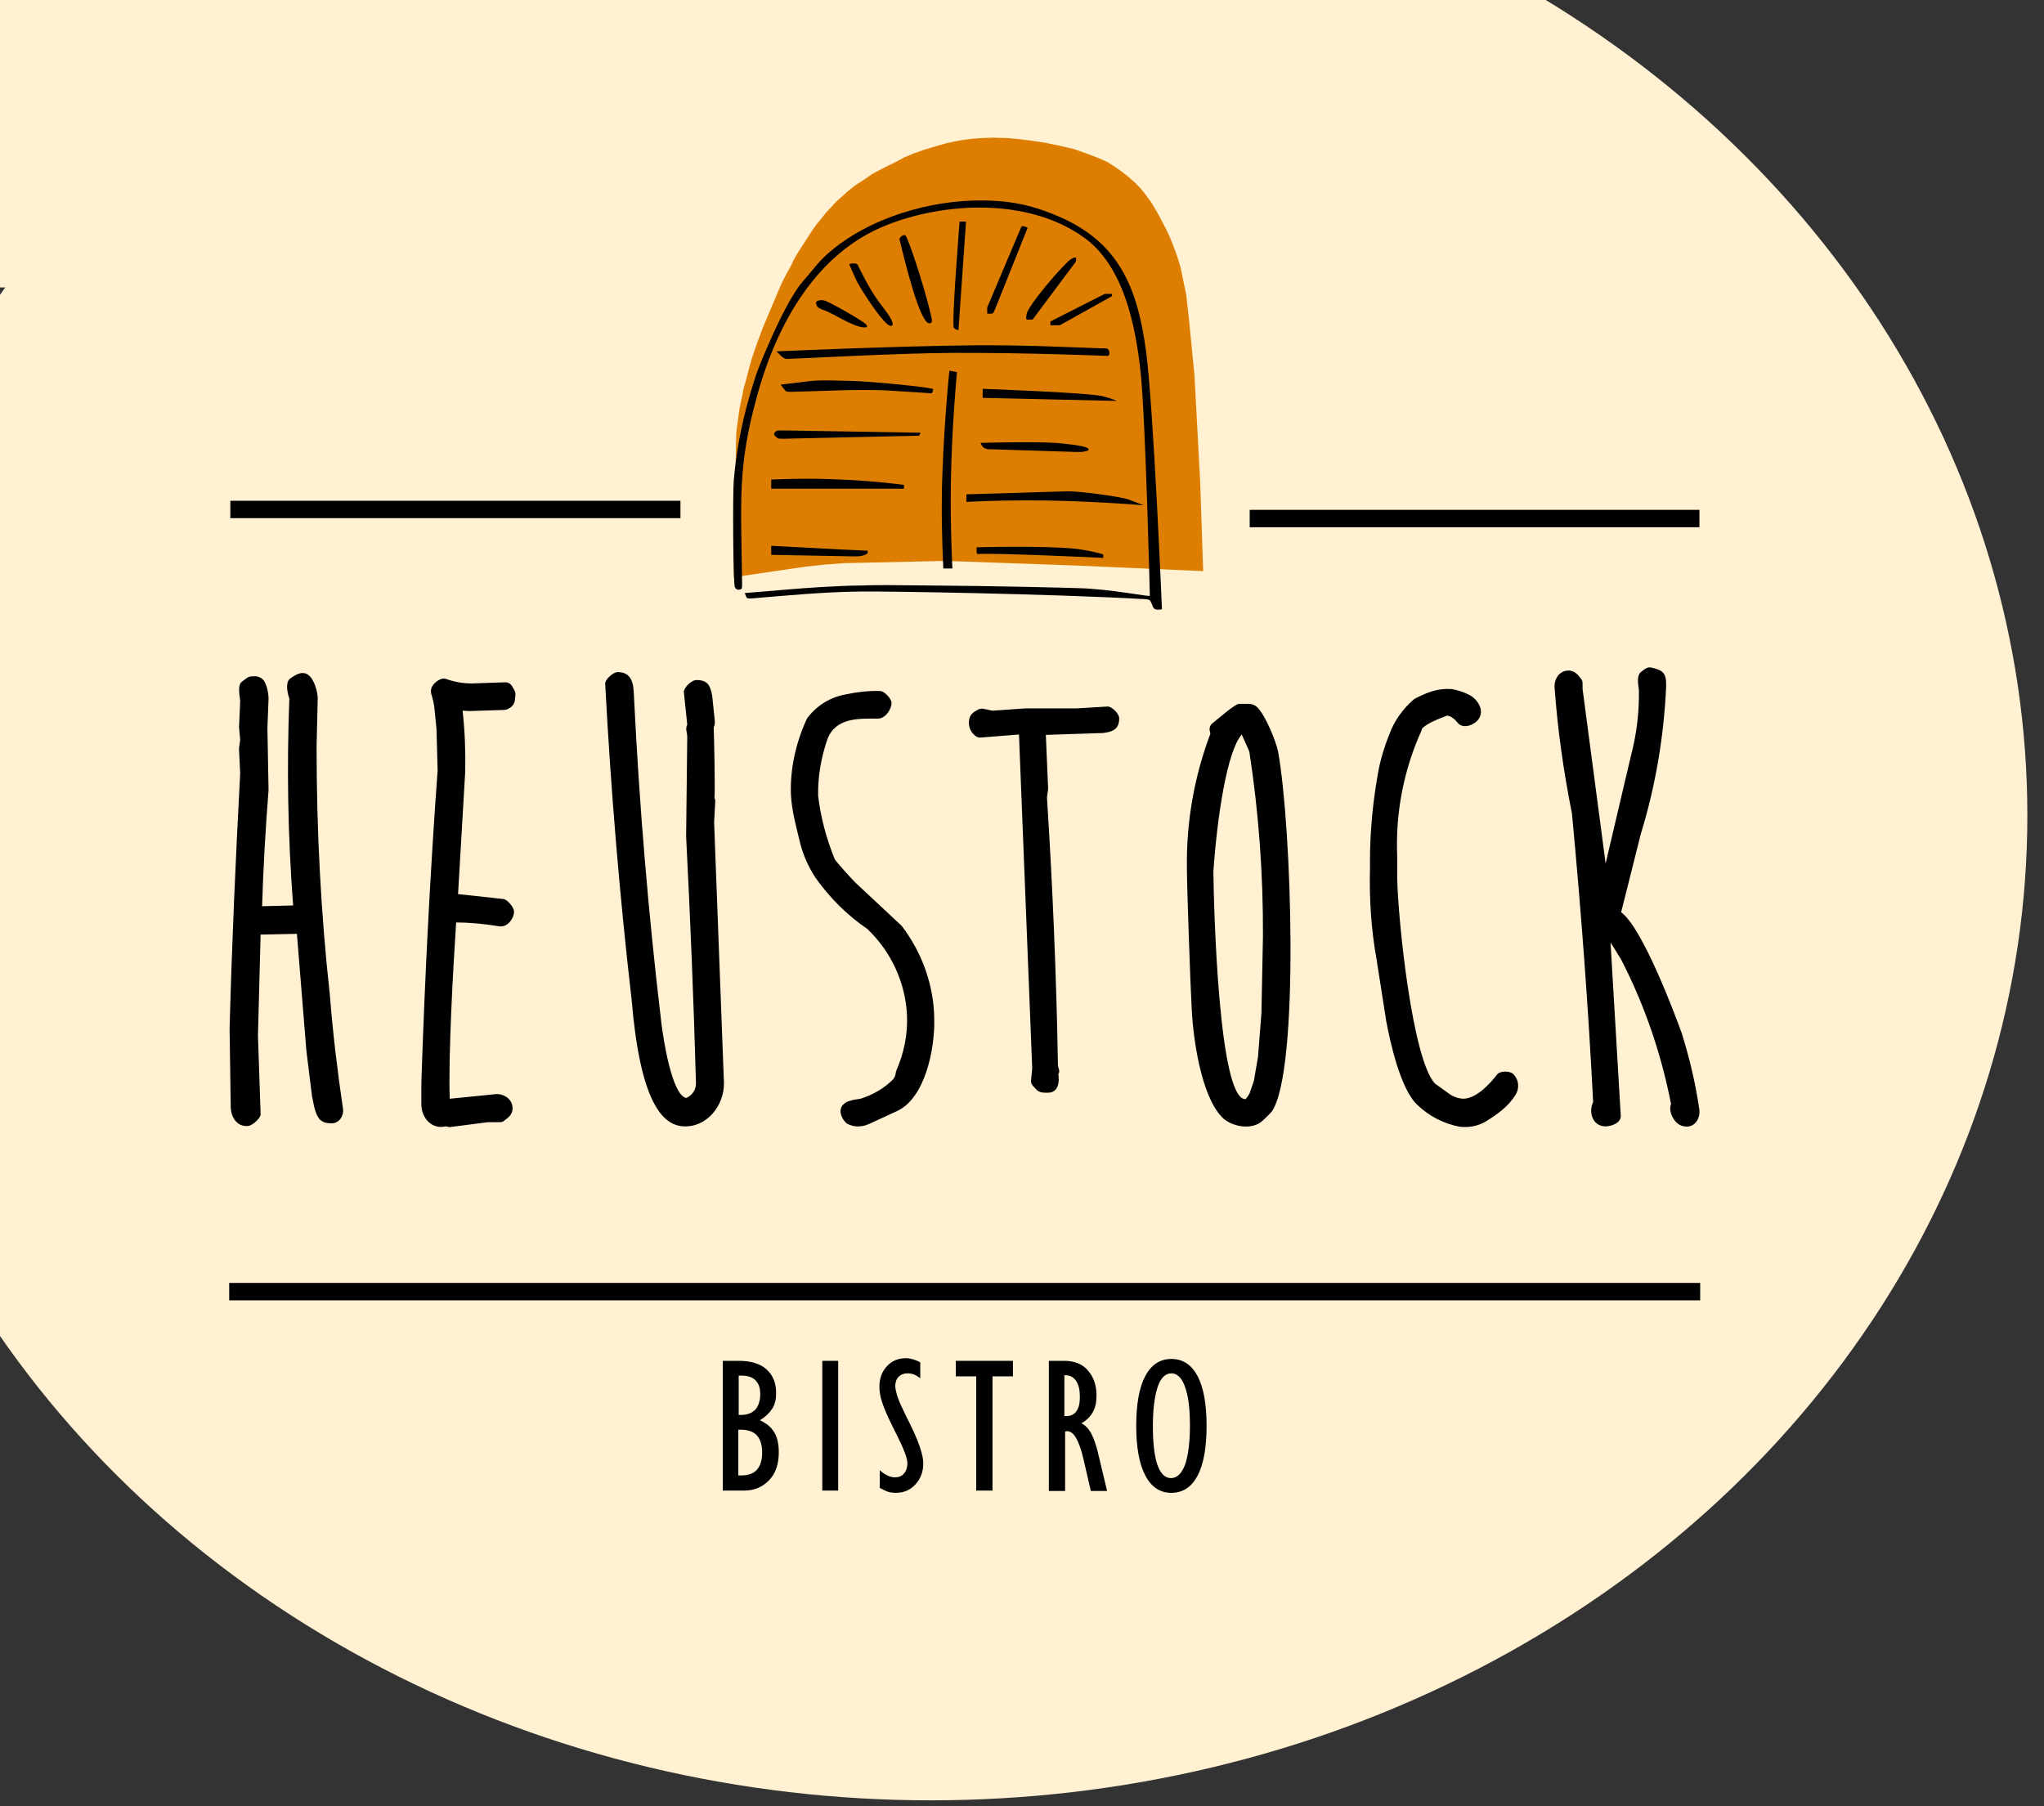
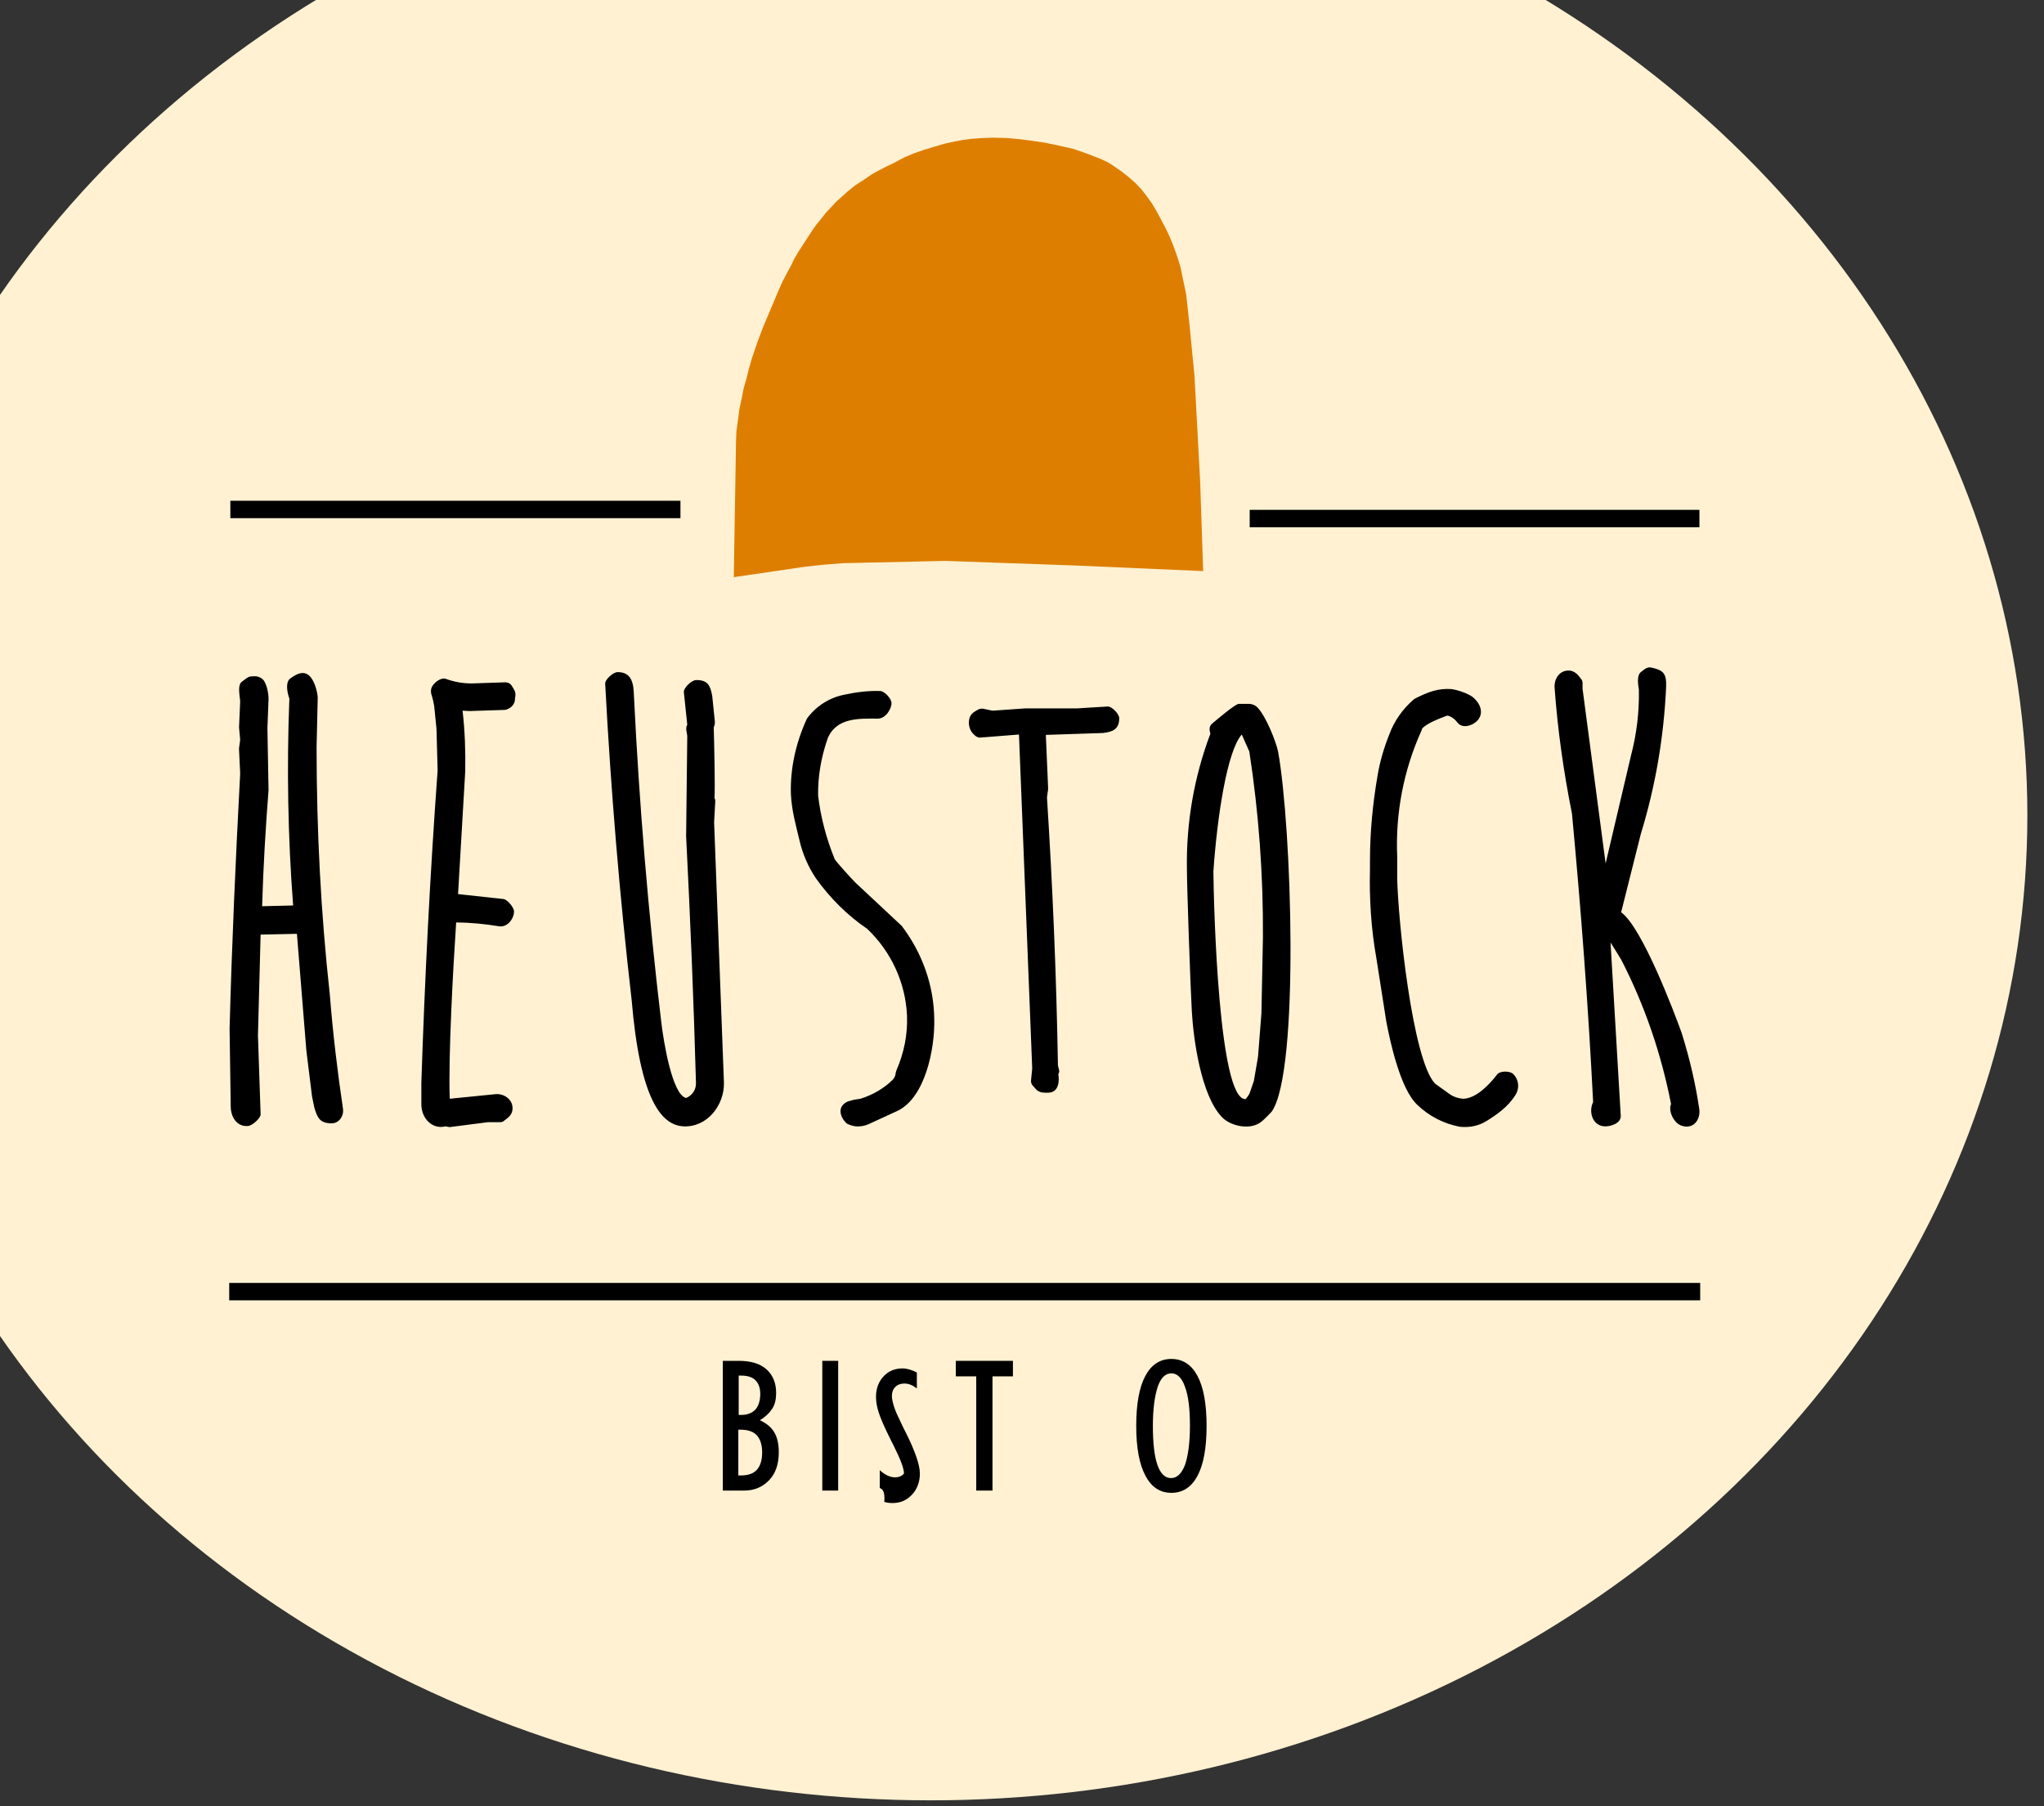
<svg xmlns="http://www.w3.org/2000/svg" version="1.1" id="Ebene_1" x="0px" y="0px" viewBox="0 0 540.4 477.5" style="enable-background:new 0 0 540.4 477.5;" xml:space="preserve">
  <rect x="0" y="0" width="540.4" height="477.5" fill="#333333" stroke="none" />
  <style type="text/css">
	.st0{fill-rule:evenodd;clip-rule:evenodd;fill:#FFF1D2;}
	.st1{fill-rule:evenodd;clip-rule:evenodd;}
	.st2{fill-rule:evenodd;clip-rule:evenodd;fill:#DE7E00;}
</style>
  <ellipse class="st0" cx="246.1" cy="215.6" rx="289.9" ry="260.4" />
  <g>
    <path class="st1" d="M320.8,230.4c1-14.4,3.6-31.8,7.5-36.2l2,4.5c2.5,16.2,3.7,32.7,3.6,49.1l-0.4,20.1l-0.9,11.5l-1.1,6.4   l-1.1,3.2c-0.1,0.3-0.9,1.5-1.1,1.6C322.2,290.9,320.9,240,320.8,230.4z M433.3,182.4c0.1,5.9-0.6,11.7-2.1,17.4l-6.7,28.5   l-6.1-46.2v-1.5c0-0.4-0.1-0.8-0.4-1.1l-0.7-0.9c-0.6-0.7-1.4-1.2-2.3-1.3c-2.7-0.2-4.1,2.2-4,4.4c0.8,11.2,2.4,22.4,4.6,33.4   c2.4,25.4,4.3,50.8,5.6,76.3c-1.1,2.1-0.5,5.6,2.3,6.3l0.7,0.1c1.4,0.1,4.4-0.7,4.3-2.8l-2.7-45.8c0.1,0.1,2.7,4.3,2.8,4.5   c6.2,12,10.6,24.9,13.2,38.2c-0.8,1.8,0.7,5,2.7,5.7c3.1,1.1,5-1.4,4.8-4.1c-1-6.9-2.6-13.7-4.7-20.4c-1.8-5-10.4-27.9-16-31.9   l5.2-20.7c3.9-12.7,6.1-25.7,6.7-39c0.1-3.4-0.7-4.3-3.9-5c-1.2-0.3-2.1,0.7-2.9,1.3C432.7,178.8,433.1,181,433.3,182.4z    M367.3,194.2c-1.4,3.5-2.5,7.2-3.1,10.9c-1.3,7.5-2,15-2,22.6v2c-0.2,7.9,0.3,15.9,1.7,23.7l2.6,16.6c1,5.3,3.7,17.9,8.2,22.1   c3.1,3,7,5,11.2,5.8c2.5,0.3,5-0.2,7.1-1.5c2.9-1.8,5.7-3.8,7.6-6.8c1.2-1.8,1-4.2-0.6-5.7c-0.9-0.8-3.5-0.8-4.2,0.2   c-1.8,2.4-5.5,6.4-9,6.4c-1.3-0.1-2.5-0.5-3.5-1.2l-3.9-2.8c-6-6.3-9.8-43.4-10-54.3v-5.7c-0.5-11.5,1.7-22.9,6.4-33.3l0.2-0.6   c1.3-1.4,4.5-2.6,6.6-3.4c1,0.1,2.1,1,2.7,1.8c1.5,2,4.7,0.6,5.7-1c1.5-2.3-0.4-5.1-2.4-6.2c-1.5-0.8-3.1-1.3-4.7-1.6   c-3.7-0.3-6.4,0.8-9.6,2.4l-0.5,0.3C370.9,187.4,368.6,190.6,367.3,194.2z M320,194c-4.3,11.4-6.4,23.5-6.2,35.7   c0,4.7,0.9,30.7,1.3,37.7c0.4,7.2,2.4,22.1,7.9,27.9c2.3,2.5,7.8,3.7,10.7,1.1c0.5-0.4,2.4-2.3,2.6-2.6c7.3-10.9,5.2-75.4,1.6-95.1   c-0.5-2.5-3.2-9.4-5.5-11.7c-0.6-0.6-1.4-0.9-2.2-0.9h-2.7c-0.9,0-5.8,4.2-6.9,5.1C319.6,192,319.7,192.9,320,194z M284.6,187.3   H271l-8.6,0.6l-2.4-0.5c-0.5-0.1-1,0-1.4,0.2l-1,0.6c-0.6,0.4-0.9,0.8-1.2,1.4c-0.6,1.7-0.1,3.7,1.3,4.8c0.4,0.4,1,0.7,1.6,0.6   l10.1-0.8l3.5,88.3l-0.3,3c-0.1,0.6,0.1,1.2,0.5,1.6l1,1.1c1,0.8,1.9,0.7,3.1,0.7c2.8-0.1,2.9-3.2,2.6-4.9c0.5-0.9,0.1-1.2-0.1-2.3   c-0.4-23.7-1.4-47.3-2.9-70.9l0.3-2.1v-0.4l-0.6-14l15.1-0.5c2.6-0.3,4.3-1,4.3-3.9c0-1.2-2-3.2-3.1-3.1L284.6,187.3z M223.1,183.7   c-3.9,0.8-7.3,3-9.7,6.2l-0.2,0.4c-2.8,6.2-4.3,12.9-4.1,19.6c0.2,4.4,1.3,8.2,2.3,12.4c0.8,3.5,2.3,6.9,4.3,9.9   c3.7,5.2,8.3,9.8,13.6,13.4c6.3,6,10.1,14.2,10.5,22.9c0.2,5-0.8,9.9-2.8,14.5l-0.2,0.7c0,0.6-0.3,1.2-0.7,1.7   c-2.4,2.4-5.4,4.1-8.6,5.1l-1.9,0.3c-0.3,0.1-1.3,0.4-1.4,0.4c-3,1.3-2.1,4.1-0.5,5.7c0.4,0.4,1.7,0.8,2.5,0.9   c1.2,0.1,2.4-0.1,3.5-0.6l7.6-3.5c7.3-3.5,9.9-16.4,9.7-24.3c-0.1-8.9-3.2-17.5-8.6-24.6l-12.2-11.4c-1.3-1.3-4.9-5.3-5.5-6.2   c-2.2-5.4-3.7-11-4.4-16.8c-0.1-5.1,0.8-10.2,2.5-15.1c2.3-5.7,8.5-5.3,13.3-5.3c2,0,3.6-2.5,3.6-4.1c0-1.2-1.9-3.2-3-3.2   C229.5,182.6,226.3,183,223.1,183.7z M167,264.4c2.2,26.2,7.8,33.1,13.7,33.4c6.3,0.3,10.8-5.6,10.7-11.5l-2.6-68.9l0.3-5.5   c0-0.3,0-0.6-0.2-0.9c0.2-2-0.1-15.9-0.2-18.6c0.2-0.6,0.3-0.9,0.3-1.6l-0.7-6.8c-0.5-2.8-1.2-4.2-4.2-4.2c-1.3,0-3.4,2.1-3.3,3.2   l0.9,8.6c-0.6,1.1,0,2.1,0,3.2l-0.3,26.3c1.1,21.7,2,43.4,2.6,65.1c0.1,1.8-0.9,3.4-2.6,4.1c-3.7-0.8-6-15.1-6.6-20.3   c-3.4-28.6-5.8-57.3-7.2-86.1c-0.1-2.9-0.4-6.2-4.3-6.2c-1.2,0-3.4,2-3.3,3.1C161.5,208.9,163.8,236.7,167,264.4z M114.9,187.7   l0.5,5l0.3,11c-2,27.5-3.4,55.1-4.3,82.6v5.7c0,3.6,2.8,6.7,6.4,5.8c0.1,0,0.9,0.2,1.1,0.2l10.1-1.3h3.2c0.4,0,0.8-0.1,1.1-0.4   l0.9-0.7c0.5-0.4,1-1,1.2-1.7c0.7-2.9-2-4.9-4.5-4.6c-2.6,0.3-9.3,0.9-12,1.2c-0.4-11.2,0.9-34.7,1.7-46.6c3.8,0,7.6,0.4,11.3,1   c2.3,0.4,4-2.1,4-3.9c0-1.1-1.8-3.2-2.8-3.3l-11.9-1.3h-0.1l1.9-32.5c0.1-5.3-0.1-10.7-0.7-16l1.8,0.1l9.2-0.3   c0.6,0,1.1-0.3,1.6-0.6c0.6-0.4,1.1-1.1,1.2-1.8c0.3-2.3,0.3-2.2-0.8-4c-0.4-0.6-1-0.9-1.7-0.9l-8.9,0.3c-2.3,0-4.6-0.4-6.8-1.2   c-1.4-0.5-3.3,1.1-3.8,2.3c-0.2,0.5-0.2,1.1-0.1,1.6C114.4,184.7,114.8,186.2,114.9,187.7z M76.5,184.7c-0.7,18.2-0.4,36.5,1,54.7   l-8.2,0.2c0.3-10.2,0.9-20.5,1.7-30.7l-0.3-16.4l0.3-7.7c0-1.5-0.4-3.5-1.2-4.8c-0.5-0.7-1.3-1.1-2.1-1.2c-2.1,0-1.8,0-3.7,1.4   c-1.3,0.9-0.6,3.7-0.5,5.2l-0.3,6.9l0.3,3.3l-0.3,2.2v0.4l0.3,6.3c-1.2,22.5-2.2,45-2.8,67.5l0.3,20.5c0,2.9,1.7,5.5,4.6,5.2   c1.2-0.1,3.4-2.2,3.3-3.1l-0.7-20.8l0.7-26.7l9.6-0.2l2.5,30.9l1.5,12.1l0.6,2.9c0.8,2.8,1.5,4.2,4.6,4.2c2,0,3.2-2,3-3.7   c-1.5-10.1-2.7-20.2-3.5-30.3c-2.4-21.8-3.5-43.6-3.5-65.5l0.3-13.1c-0.1-1.6-0.8-4.1-1.9-5.4c-1.8-2.1-4-0.6-5.5,0.5   C75.4,180.6,76,183.3,76.5,184.7z" />
    <path class="st1" d="M191.1,394.1v-34.3h4.2c3.1,0,5.6,0.7,7.3,2.2s2.6,3.6,2.6,6.3c0,1.6-0.3,3-1,4.1s-1.8,2.2-3.3,3.1   c1.7,0.8,3,1.8,3.8,3.2c0.8,1.3,1.2,3.1,1.2,5.3c0,3-0.8,5.5-2.5,7.3s-3.9,2.8-6.6,2.8H191.1z M195.2,390.1h0.7   c1.9,0,3.3-0.5,4.2-1.5s1.4-2.5,1.4-4.6c0-2-0.5-3.5-1.4-4.5s-2.4-1.5-4.3-1.5h-0.6L195.2,390.1L195.2,390.1z M195.2,374.1h0.7   c1.7,0,2.9-0.5,3.8-1.4c0.8-0.9,1.3-2.3,1.3-4.1c0-1.6-0.4-2.8-1.3-3.7c-0.8-0.8-2.1-1.2-3.7-1.2h-0.7v10.4H195.2z" />
    <rect x="217.4" y="359.8" class="st1" width="4.2" height="34.3" />
-     <path class="st1" d="M232.6,393.4v-4.7c0.7,0.7,1.4,1.1,2,1.4s1.3,0.5,2,0.5c1,0,1.8-0.3,2.4-1c0.6-0.7,0.9-1.6,0.9-2.7   c0-1.3-0.9-3.7-2.6-7.1c-0.4-0.9-0.8-1.5-1-2c-1.6-3.2-2.6-5.5-3.1-7.1c-0.5-1.5-0.7-2.9-0.7-4.1c0-2.2,0.7-4,2-5.4s3-2.1,5-2.1   c0.6,0,1.2,0.1,1.9,0.3c0.6,0.2,1.2,0.4,1.9,0.8v4.2c-0.6-0.4-1.1-0.8-1.7-1c-0.5-0.2-1.1-0.3-1.6-0.3c-1,0-1.8,0.3-2.4,0.9   c-0.6,0.6-0.9,1.4-0.9,2.4c0,0.7,0.2,1.6,0.5,2.6s0.8,2.2,1.5,3.6c0.4,0.8,0.9,2,1.7,3.5c2.5,5,3.7,8.6,3.7,10.8   c0,2.2-0.7,4.1-2.1,5.6c-1.4,1.5-3.1,2.2-5.2,2.2c-0.7,0-1.4-0.1-2.1-0.3C234,394.1,233.3,393.8,232.6,393.4z" />
+     <path class="st1" d="M232.6,393.4v-4.7c0.7,0.7,1.4,1.1,2,1.4s1.3,0.5,2,0.5c1,0,1.8-0.3,2.4-1c0-1.3-0.9-3.7-2.6-7.1c-0.4-0.9-0.8-1.5-1-2c-1.6-3.2-2.6-5.5-3.1-7.1c-0.5-1.5-0.7-2.9-0.7-4.1c0-2.2,0.7-4,2-5.4s3-2.1,5-2.1   c0.6,0,1.2,0.1,1.9,0.3c0.6,0.2,1.2,0.4,1.9,0.8v4.2c-0.6-0.4-1.1-0.8-1.7-1c-0.5-0.2-1.1-0.3-1.6-0.3c-1,0-1.8,0.3-2.4,0.9   c-0.6,0.6-0.9,1.4-0.9,2.4c0,0.7,0.2,1.6,0.5,2.6s0.8,2.2,1.5,3.6c0.4,0.8,0.9,2,1.7,3.5c2.5,5,3.7,8.6,3.7,10.8   c0,2.2-0.7,4.1-2.1,5.6c-1.4,1.5-3.1,2.2-5.2,2.2c-0.7,0-1.4-0.1-2.1-0.3C234,394.1,233.3,393.8,232.6,393.4z" />
    <polygon class="st1" points="258.1,394.1 258.1,363.9 252.7,363.9 252.7,359.8 267.8,359.8 267.8,363.9 262.4,363.9 262.4,394.1     " />
-     <path class="st1" d="M277.3,394.1v-34.3h4.1c2.6,0,4.7,0.8,6.2,2.5s2.3,3.9,2.3,6.7c0,1.7-0.3,3.2-1,4.4c-0.7,1.2-1.7,2.2-3,2.9   c1,0.5,1.9,1.4,2.6,2.7c0.7,1.3,1.4,3.3,2,6l2.2,9.2h-4.3l-1.9-8.2c-0.6-2.7-1.3-4.6-2-5.8c-0.7-1.2-1.5-1.8-2.3-1.8   c-0.1,0-0.2,0-0.2,0s-0.2,0-0.4,0.1v15.7h-4.3V394.1z M281.5,374.4h0.4c1.2,0,2.1-0.4,2.7-1.3c0.6-0.8,0.9-2.1,0.9-3.7   c0-1.9-0.3-3.3-1-4.3s-1.6-1.5-2.9-1.5h-0.2v10.8H281.5z" />
    <path class="st1" d="M300.4,377c0-5.8,0.8-10.2,2.4-13.2s3.9-4.5,6.9-4.5s5.3,1.5,6.9,4.5s2.4,7.4,2.4,13.2   c0,5.8-0.8,10.2-2.4,13.2s-3.9,4.5-6.9,4.5s-5.3-1.5-6.9-4.6C301.2,387.1,300.4,382.7,300.4,377z M304.8,377c0,4.5,0.4,8,1.2,10.3   s2,3.5,3.6,3.5s2.8-1.2,3.7-3.5c0.8-2.3,1.3-5.8,1.3-10.3s-0.4-7.9-1.3-10.3c-0.8-2.4-2.1-3.6-3.6-3.6c-1.6,0-2.8,1.2-3.6,3.5   C305.3,369,304.8,372.5,304.8,377z" />
    <rect x="60.6" y="339.2" class="st1" width="388.9" height="4.6" />
    <rect x="60.9" y="132.4" class="st1" width="119" height="4.6" />
    <rect x="330.4" y="134.8" class="st1" width="118.9" height="4.6" />
    <polygon class="st2" points="213.1,149.8 194,152.6 194.6,116.4 194.7,114 195.1,111.1 195.5,108.1 196.2,104.8 196.6,102.7    197.3,100.3 198,97.5 198.8,94.7 200.2,90.6 201.7,86.6 203.3,82.8 204.7,79.5 205.7,77.1 206.9,74.4 208,72.3 209.1,70.3    209.9,68.6 211,66.7 213.2,63.3 214.7,61 215.9,59.3 217.3,57.6 218.4,56.2 220,54.5 221.2,53.2 222.8,51.8 224,50.7 226.1,49    228.3,47.6 230.6,46 232.3,45.1 234.6,43.9 236.3,43.1 239.1,41.6 241.5,40.6 244.3,39.6 247,38.8 249.7,38 252.4,37.4 254.6,37    256.9,36.7 259.6,36.5 262.5,36.4 266.3,36.5 269.6,36.8 272.7,37.2 276.1,37.7 280,38.5 283.9,39.4 287.6,40.7 290.7,41.9    292.9,42.9 294.6,44 296.6,45.4 298.5,46.9 300.3,48.5 301.8,50.1 302.9,51.5 304.5,53.7 305.4,55.2 306.2,56.6 307.3,58.7    308.4,60.8 309.2,62.5 310.3,65.2 311.4,68.3 312.1,70.6 312.8,74 313.6,77.8 313.9,80.5 314.5,86 315.8,99.3 317.3,127.3    318.1,151 283.9,149.5 250,148.3 222.9,148.9 217.8,149.3  " />
-     <path class="st1" d="M291.7,147.5v-0.6c0-0.3-0.1-0.4-1.4-0.7c-1.9-0.5-3.6-0.8-5.9-1.1c-8.6-0.9-26.2-0.4-26.2-0.4s0,0.9,0,1.3   c0,0.3,0.2,0.5,0.4,0.5C262.2,146.1,291.7,147.5,291.7,147.5z M203.9,144.3v2.4l21.7,0.4c1.3,0,1.5,0,2.1-0.1   c0.9-0.2,1.7-0.6,1.7-0.8s0-0.6,0-0.6l-6.6-0.3L203.9,144.3z M255.4,132.7c0,0,7.5-0.4,15.2-0.4c15.5-0.1,31.8,1.3,31.8,1.3   s-2.1-0.8-3.9-1.5c-2.1-0.8-13.4-2.3-16.4-2.2c-9.5,0.3-26.6,0.8-26.6,0.8v2H255.4z M203.9,126.8v2.4H239v-1c0,0-8.2-1.1-16.6-1.4   C213.3,126.3,203.9,126.8,203.9,126.8z M262.5,118.8l22.1,0.7c1.3,0,1.5,0,2-0.1c0.4-0.1,1-0.2,1.2-0.4c0.1-0.1,0-0.3-0.2-0.5   c-1.2-0.8-7.3-1.3-8.5-1.4c-6.7-0.4-19.9,0-19.9,0s0.4,0.8,0.8,1.2c0.2,0.2,0.4,0.2,0.6,0.3C261.1,118.8,261.2,118.8,262.5,118.8z    M207.2,116l35.8-0.8l0.4-0.8l-36.5-0.6c-1.3,0-1.5,0-1.7,0.2c-0.8,0.6-0.7,1,0.2,1.7C205.7,116,205.9,116,207.2,116z M259.8,102.8   v2.4l35.5,0.8c0,0-1.6-0.7-3.6-1.2C288.1,103.8,259.8,102.8,259.8,102.8z M206.4,101.7l1,1.3c0.4,0.6,0.6,0.6,1.9,0.6   c8.2-0.2,16.6-0.7,24.6-0.4c5.5,0.3,12.4,0.8,12.4,0.8s0.1-0.1,0.2-0.3c0.1-0.1,0-0.1,0.1-0.2s0.1-0.3,0.1-0.6   c-0.2-0.5-16.7-2.1-21.9-2.2c-3.5,0-5.6-0.3-10.1,0C211.2,101.1,206.4,101.7,206.4,101.7z M249.4,150.3h2.4c0,0-0.6-11.2-0.4-22.7   c0.2-14.5,1.6-29.2,1.6-29.2l-2-0.4c0,0-1.8,17.4-2,33.6C248.9,141.1,249.4,150.3,249.4,150.3z M292.9,94.1   c0.4-0.2,0.4-0.5,0.4-0.8c0-0.4-0.1-0.6-0.3-0.9c-0.2-0.3-0.4-0.3-1.7-0.3c-11.4-0.4-20.4-0.9-34.1-0.8   c-20.6,0.2-51.9,1.6-51.9,1.6s0.9,0.9,1.4,1.4c0.8,0.6,1.1,0.6,1.5,0.6c5.8-0.2,28.5-1.5,43.6-1.6   C270.9,93.2,292.9,94.1,292.9,94.1z M215.9,79.7c-0.2,0.1-0.2,0.6,0,1c0.3,0.8,1.3,1.1,2.2,1.4c2.9,1.2,6.7,3.8,9.7,4.4   c0.5,0.1,1.1,0.1,1.3,0s0.1-0.4,0-0.6c-0.3-0.7-10.4-6.5-11.4-6.5C216.9,79.3,216.3,79.4,215.9,79.7z M277.7,85v0.6V86h2.5   l13.8-7.7v-0.6h-1.9L277.7,85z M224.5,69.8c0,0,1.1,2.6,1.9,4.3c1,2.1,6.1,10,8.2,11.6c0.5,0.4,1,0.6,1.2,0.4   c1.1-0.8-2.4-4.8-3.8-6.8c-2.3-3.2-4.3-7.4-5.2-9.2c-0.1-0.2-0.2-0.3-0.5-0.4c-0.4-0.1-1.3,0-1.3,0L224.5,69.8z M271.3,84.1   l0.1,0.4h1.6l10.6-14.2c0.8-1,0.9-1.2,0.9-1.5c0-0.2,0-0.5,0-0.6c-0.2-0.3-0.9,0-1.6,0.5c-1.8,1.3-11.4,12.3-11.5,14.5   C271.3,83.6,271.3,84.1,271.3,84.1z M237.8,63.2c0.3,1.2,4.2,18.3,7,21.7c0.4,0.5,1,0.8,1.4,0.4c0.3-0.3,0.2-0.9,0-1.6   c-1.1-5.2-4.7-16.8-6.4-20.7c-0.2-0.6-0.5-1-1-0.8C238.4,62.3,237.8,62.9,237.8,63.2z M261,82.9c0,0,0.9,0.1,1.3,0   c0.2-0.1,0.2-0.1,0.3-0.2c0.1-0.1,0.2-0.3,0.7-1.5l8.4-21c0,0-1-0.5-1.4-0.4c-0.3,0-0.3,0.3-0.4,0.5c-0.1,0.3-0.2,0.4-0.7,1.6   L261,81.3V82.9z M253.4,87.3l2-28.7h-1.7c0,0-2.2,27.3-1.5,28.1C252.7,87.2,253.4,87.3,253.4,87.3z M196.9,156.8l0.4,1   c0.2,0.4,0.4,0.5,1.7,0.4c9.6-0.8,18.8-1.7,28.5-1.8c7.4-0.1,50.1,0.6,75,2c1.3,0.1,1.5,0.1,1.9,1c0.3,0.6,0.4,1.5,1.1,1.7   c0.6,0.2,1.7,0,1.7,0S305,108,303,92.9c-2.3-17.3-7.4-28.7-22.7-35.5c-6.7-2.9-12.2-4.3-20.3-4.4c-13.6-0.2-30.3,4.4-41.3,14.2   c-2.4,2.1-4.2,4.7-6.6,7.4c-4.4,5-11.2,21.5-12.2,24.5c-2,6.2-4.8,15.3-5.9,27.9c-0.3,3.1-0.2,27.6,0.3,28.3   c0.3,0.5,0.9,0.9,1.7,0.4c0.2-0.1,0.2-0.3,0.2-1.6c-0.3-22.1-1.2-30.7,3.9-49.2c5.4-19.9,16.1-38.1,34.1-45.3   c15.2-6.1,37.5-7.5,52.4,3.2c10.3,7.4,13.6,22.7,15,36c1.3,13,2.4,58.7,2.4,58.7c0,0.4-10.3-1.8-19-2c-3-0.1-22.1-0.6-39.5-0.7   c-3.7,0-7.3-0.1-10.6-0.1c-2.4,0-4.7,0-6.8,0.1c-6.4,0-16.8,0.8-17.9,0.9C201.5,156.4,196.9,156.8,196.9,156.8z" />
  </g>
-   <rect x="-3" y="-2" class="st0" width="111" height="78" />
</svg>